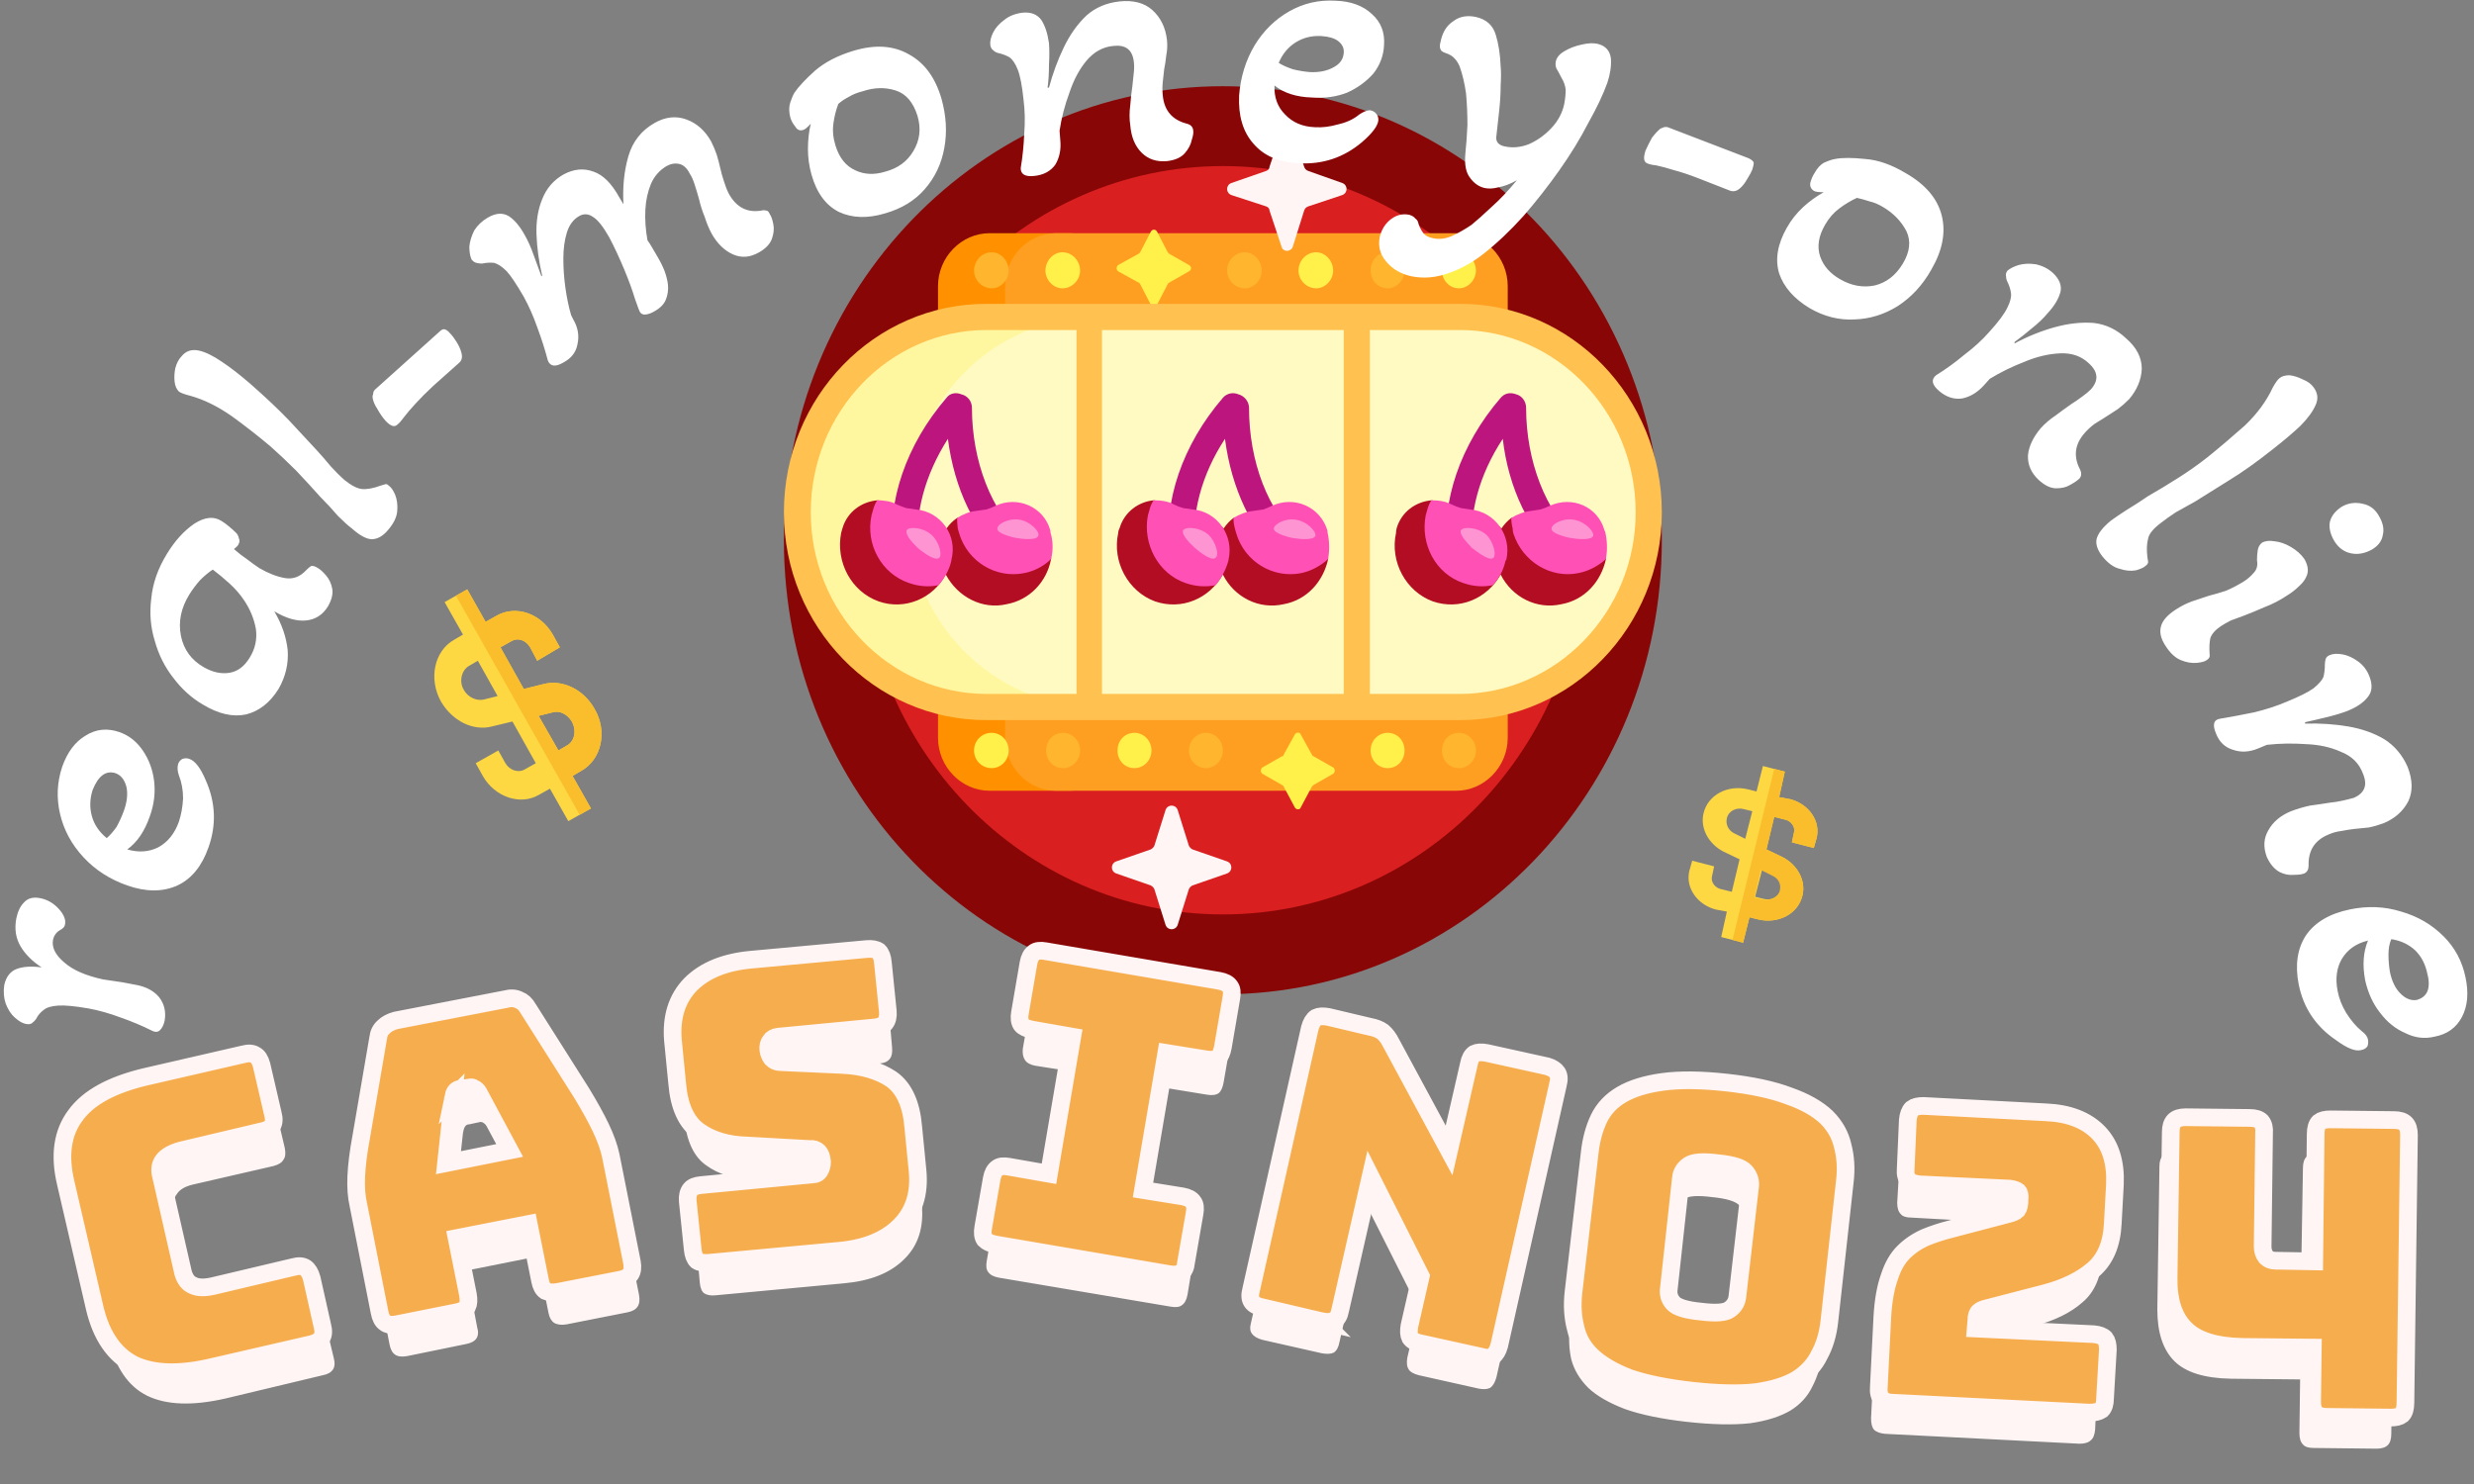
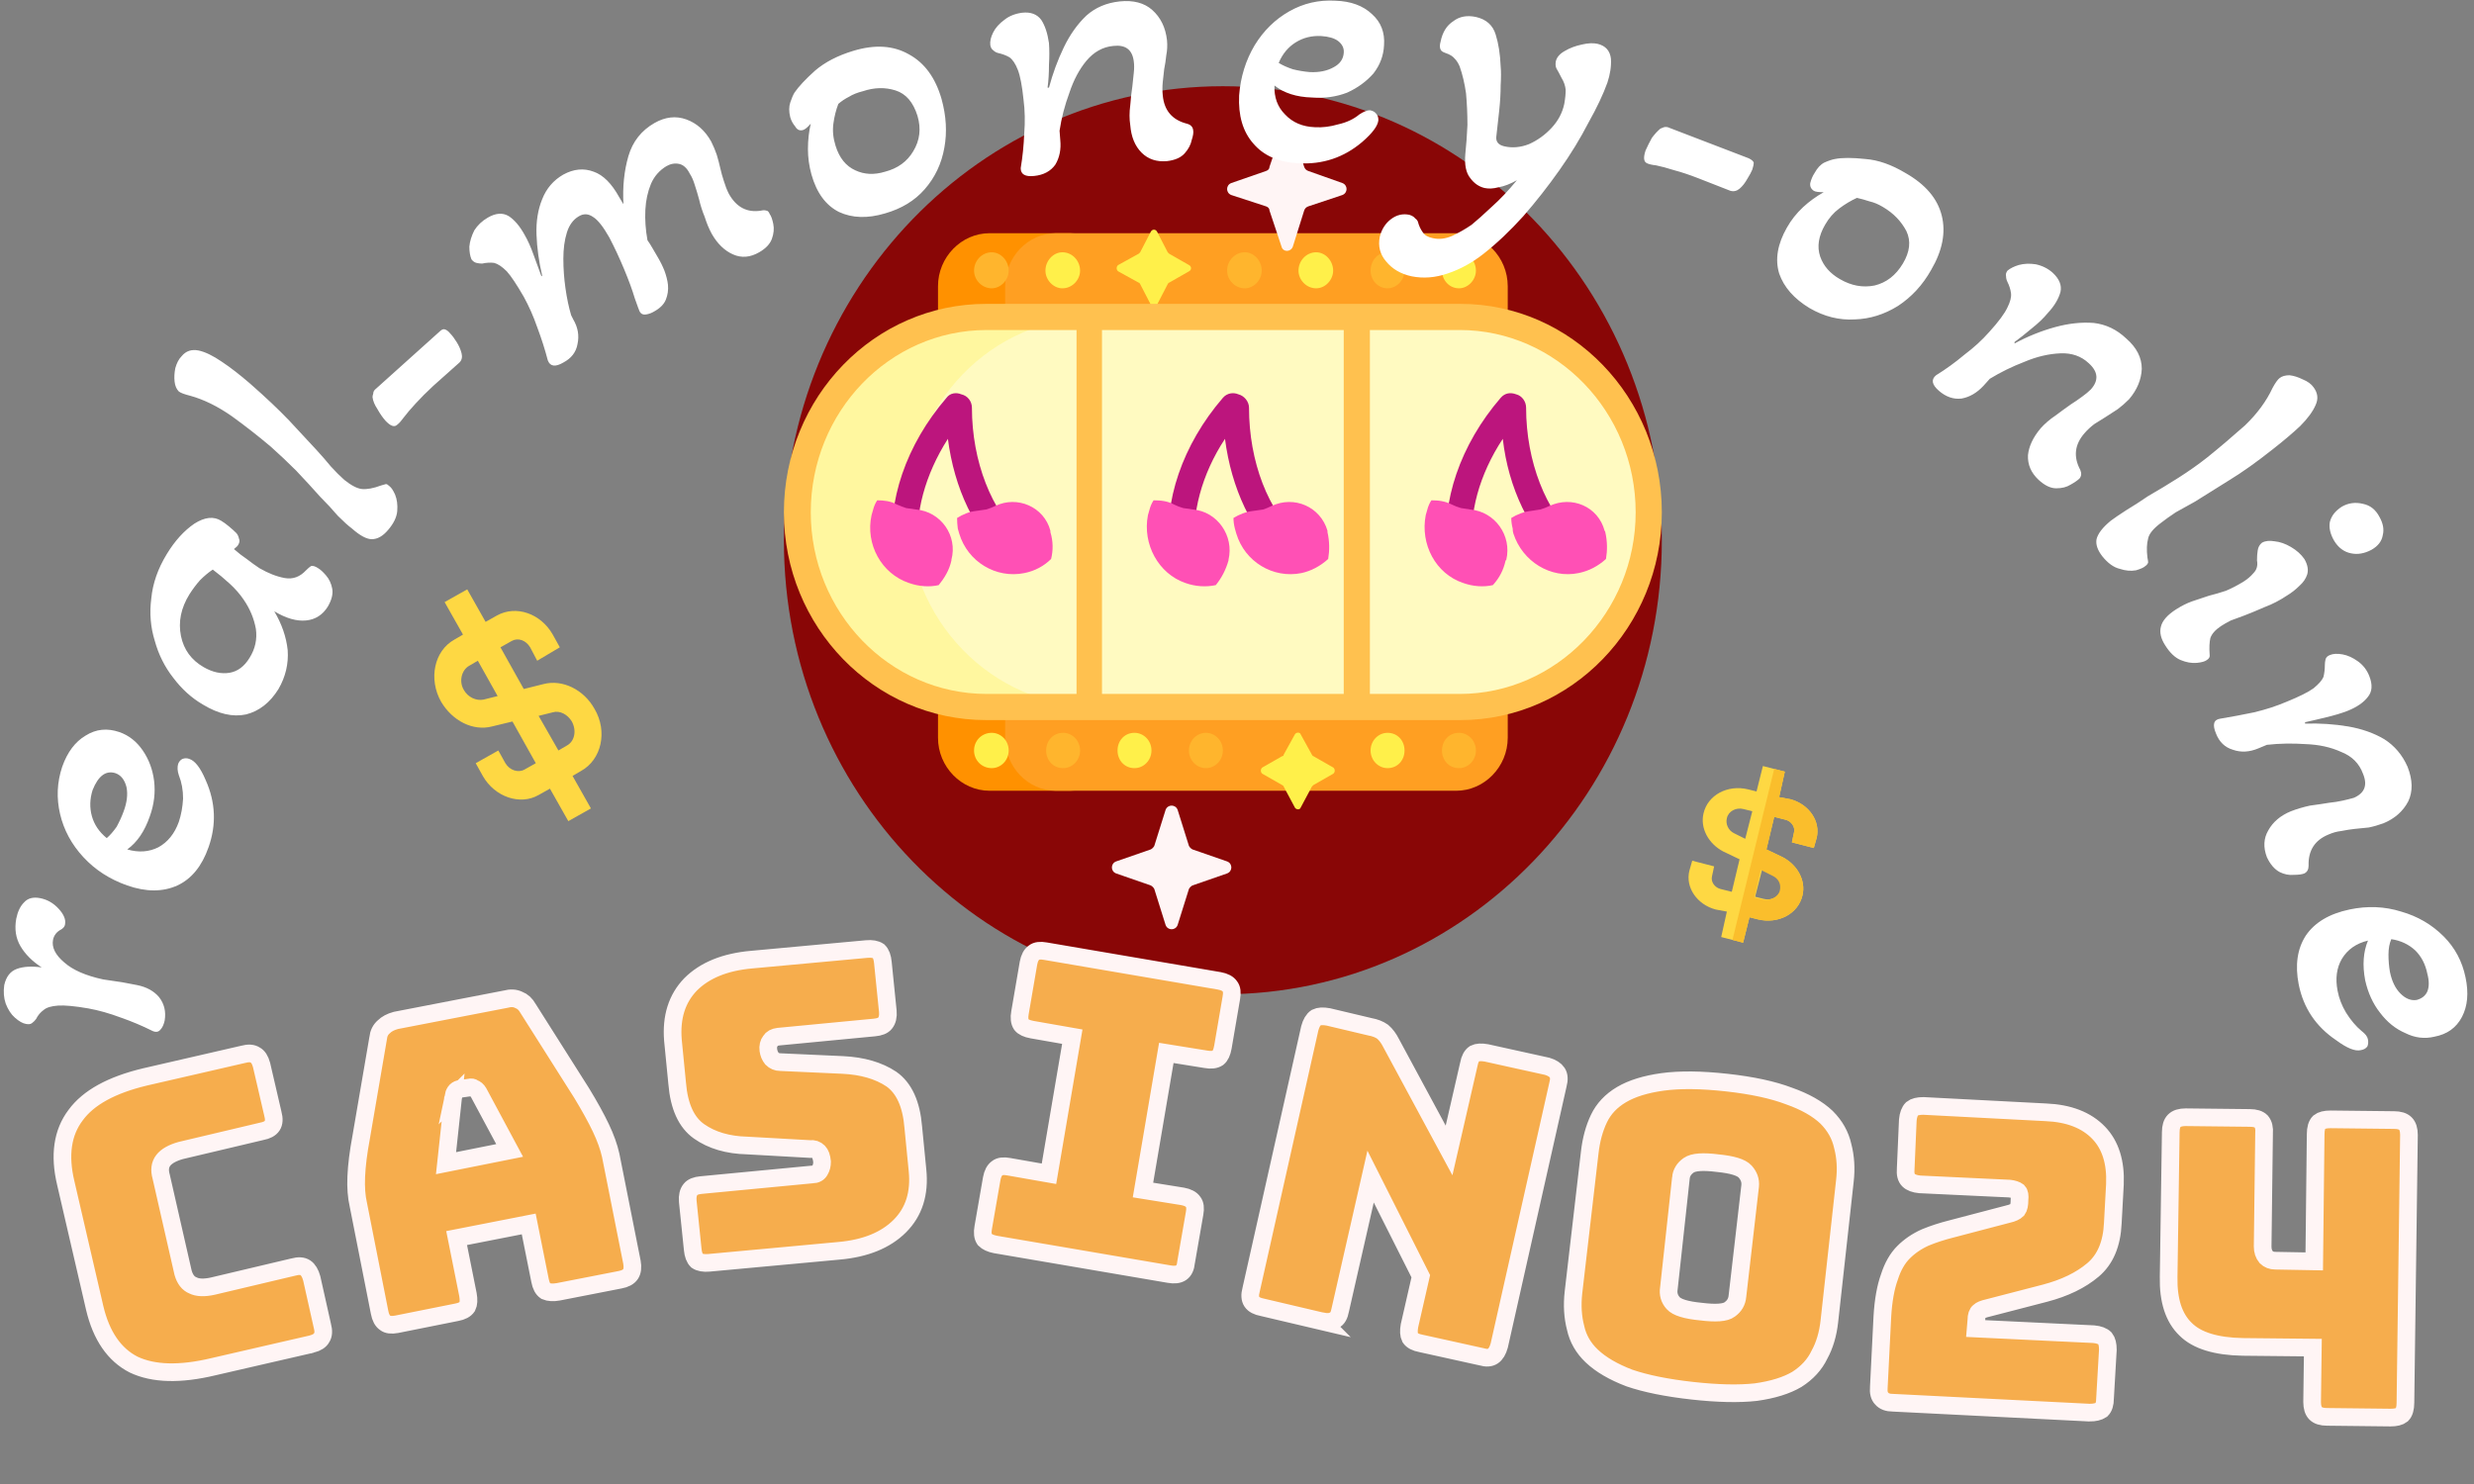
<svg xmlns="http://www.w3.org/2000/svg" version="1.2" viewBox="0 0 350 210" width="350" height="210">
  <rect x="0" y="0" width="350" height="210" fill="#808080" stroke="none" />
  <title>svgexport-5 - 2023-12-13T132857</title>
  <style>
		.s0 { fill: #890606 } 
		.s1 { fill: #d91f1f } 
		.s2 { fill: #ff9100 } 
		.s3 { fill: #ff9f22 } 
		.s4 { fill: #ffb52d } 
		.s5 { fill: #fff04a } 
		.s6 { fill: #fff79f } 
		.s7 { fill: #fffac1 } 
		.s8 { fill: #ffc14f } 
		.s9 { fill: #bc157d } 
		.s10 { fill: #b20d22 } 
		.s11 { fill: #ff50b5 } 
		.s12 { fill: #ff94d2 } 
		.s13 { fill: #fff5f5 } 
		.s14 { fill: #f6ad4d;stroke: #fff5f5;stroke-width: 2.5 } 
		.s15 { fill: #ffffff } 
		.s16 { fill: #fed843 } 
		.s17 { fill: #fabe2c } 
	</style>
  <g id="Layer">
    <path id="Layer" class="s0" d="m235.1 76.5c0 35.4-27.8 64.2-62.1 64.2-34.3 0-62.1-28.8-62.1-64.2 0-35.5 27.8-64.3 62.1-64.3 34.3 0 62.1 28.8 62.1 64.3z" />
-     <path id="Layer" class="s1" d="m224.2 76.5c0 29.2-22.9 52.9-51.2 52.9-28.3 0-51.2-23.7-51.2-52.9 0-29.3 22.9-53 51.2-53 28.3 0 51.2 23.7 51.2 53z" />
    <path id="Layer" class="s2" d="m151.3 111.9h-11.3c-4 0-7.3-3.4-7.3-7.5v-63.9c0-4.1 3.3-7.5 7.3-7.5h11.3c4 0 7.3 3.4 7.3 7.5v63.9c0 4.1-3.3 7.5-7.3 7.5z" />
    <path id="Layer" class="s3" d="m206 111.9h-56.6c-4 0-7.2-3.4-7.2-7.5v-63.9c0-4.1 3.2-7.5 7.2-7.5h56.6c4 0 7.3 3.4 7.3 7.5v63.9c0 4.1-3.3 7.5-7.3 7.5z" />
    <path id="Layer" fill-rule="evenodd" class="s4" d="m140.3 35.7c-1.4 0-2.5 1.2-2.5 2.6 0 1.3 1.1 2.5 2.5 2.5 1.3 0 2.4-1.2 2.4-2.5 0-1.4-1.1-2.6-2.4-2.6zm35.8 0c-1.4 0-2.5 1.2-2.5 2.6 0 1.3 1.1 2.5 2.5 2.5 1.3 0 2.4-1.2 2.4-2.5 0-1.4-1.1-2.6-2.4-2.6zm20.2 0c-1.4 0-2.4 1.2-2.4 2.6 0 1.3 1 2.5 2.4 2.5 1.3 0 2.4-1.2 2.4-2.5 0-1.4-1.1-2.6-2.4-2.6zm10.1 73c1.3 0 2.4-1.1 2.4-2.5 0-1.4-1.1-2.5-2.4-2.5-1.4 0-2.4 1.1-2.4 2.5 0 1.4 1 2.5 2.4 2.5zm-35.8 0c1.3 0 2.4-1.1 2.4-2.5 0-1.4-1.1-2.5-2.4-2.5-1.3 0-2.4 1.1-2.4 2.5 0 1.4 1.1 2.5 2.4 2.5zm-20.2 0c1.3 0 2.4-1.1 2.4-2.5 0-1.4-1.1-2.5-2.4-2.5-1.4 0-2.4 1.1-2.4 2.5 0 1.4 1 2.5 2.4 2.5z" />
    <path id="Layer" fill-rule="evenodd" class="s5" d="m163.7 32.8l1.5 2.9q0.1 0.1 0.2 0.2l2.8 1.6c0.4 0.2 0.4 0.7 0 0.9l-2.8 1.6q-0.1 0-0.2 0.2l-1.5 2.9c-0.2 0.3-0.7 0.3-0.9 0l-1.5-2.9q-0.1-0.2-0.2-0.2l-2.9-1.6c-0.3-0.2-0.3-0.7 0-0.9l2.9-1.6q0.1-0.1 0.2-0.2l1.5-2.9c0.2-0.4 0.7-0.4 0.9 0zm20.3 71.1l1.6 2.9q0.1 0.2 0.2 0.2l2.8 1.6c0.3 0.2 0.3 0.7 0 0.9l-2.8 1.6q-0.1 0.1-0.2 0.2l-1.6 3c-0.1 0.3-0.6 0.3-0.8 0l-1.6-3q0-0.1-0.2-0.2l-2.8-1.6c-0.3-0.2-0.3-0.7 0-0.9l2.8-1.6q0.2 0 0.2-0.2l1.6-2.9c0.2-0.3 0.7-0.3 0.8 0zm-31.2-65.6c0 1.3-1.1 2.5-2.5 2.5-1.3 0-2.4-1.2-2.4-2.5 0-1.4 1.1-2.6 2.4-2.6 1.4 0 2.5 1.2 2.5 2.6zm35.8 0c0 1.3-1.1 2.5-2.4 2.5-1.4 0-2.5-1.2-2.5-2.5 0-1.4 1.1-2.6 2.5-2.6 1.3 0 2.4 1.2 2.4 2.6zm20.2 0c0 1.3-1.1 2.5-2.4 2.5-1.4 0-2.4-1.2-2.4-2.5 0-1.4 1-2.6 2.4-2.6 1.3 0 2.4 1.2 2.4 2.6zm-14.9 67.9c0-1.4 1.1-2.5 2.4-2.5 1.4 0 2.4 1.1 2.4 2.5 0 1.4-1 2.5-2.4 2.5-1.3 0-2.4-1.1-2.4-2.5zm-35.8 0c0-1.4 1-2.5 2.4-2.5 1.3 0 2.4 1.1 2.4 2.5 0 1.4-1.1 2.5-2.4 2.5-1.4 0-2.4-1.1-2.4-2.5zm-20.3 0c0-1.4 1.1-2.5 2.5-2.5 1.3 0 2.4 1.1 2.4 2.5 0 1.4-1.1 2.5-2.4 2.5-1.4 0-2.5-1.1-2.5-2.5z" />
    <path id="Layer" class="s6" d="m151 100h-11.9c-14.8 0-26.7-12.3-26.7-27.5 0-15.3 11.9-27.6 26.7-27.6h11.9c14.8 0 26.7 12.3 26.7 27.6 0 15.2-11.9 27.5-26.7 27.5z" />
    <path id="Layer" class="s7" d="m207 100h-51.9c-14.8 0-26.7-12.3-26.7-27.5 0-15.3 11.9-27.6 26.7-27.6h51.9c14.7 0 26.7 12.3 26.7 27.6 0 15.2-12 27.5-26.7 27.5z" />
    <path id="Layer" fill-rule="evenodd" class="s8" d="m235.1 72.5c0 16.2-12.8 29.4-28.5 29.4h-67.1c-15.8 0-28.6-13.2-28.6-29.4 0-16.3 12.8-29.5 28.6-29.5h67.1c15.7 0 28.5 13.2 28.5 29.5zm-79.2-25.8v51.5h34.2v-51.5zm-16.3 51.5h12.7v-51.5h-12.7c-13.8 0-24.9 11.6-24.9 25.8 0 14.1 11.1 25.7 24.9 25.7zm91.8-25.7c0-14.2-11.2-25.8-24.9-25.8h-12.7v51.5h12.7c13.7 0 24.9-11.6 24.9-25.7z" />
    <path id="Layer" fill-rule="evenodd" class="s9" d="m144.9 79c-0.3 0.4-0.9 0.6-1.4 0.6-0.4 0-0.8-0.1-1.1-0.4-4.5-3.9-7.4-10.1-8.3-17.1-3.2 5-4.8 10.7-4.1 15.5 0.1 1.1-0.6 2-1.6 2.2q-0.1 0-0.2 0c-0.9 0-1.7-0.7-1.8-1.6-1-7.1 1.8-15.3 7.5-21.9 0.5-0.7 1.4-0.8 2.1-0.5 0.9 0.2 1.5 1 1.5 1.9 0 7.6 2.8 14.7 7.2 18.6 0.8 0.7 0.9 1.9 0.2 2.7zm39.2 0c-0.4 0.4-0.9 0.6-1.4 0.6-0.4 0-0.9-0.1-1.2-0.4-4.4-3.9-7.3-10.1-8.2-17.1-3.3 5-4.8 10.7-4.2 15.5 0.2 1.1-0.5 2-1.5 2.2q-0.1 0-0.3 0c-0.9 0-1.6-0.7-1.8-1.6-1-7.1 1.8-15.3 7.5-21.9 0.6-0.7 1.5-0.8 2.2-0.5 0.8 0.2 1.5 1 1.5 1.9 0 7.6 2.7 14.7 7.2 18.6 0.7 0.7 0.8 1.9 0.2 2.7zm39.3 0c-0.4 0.4-0.9 0.6-1.4 0.6-0.5 0-0.9-0.1-1.2-0.4-4.4-3.9-7.4-10.1-8.2-17.1-3.3 5-4.9 10.7-4.2 15.5 0.2 1.1-0.5 2-1.5 2.2q-0.2 0-0.3 0c-0.9 0-1.7-0.7-1.8-1.6-1-7.1 1.8-15.3 7.5-21.9 0.6-0.7 1.4-0.8 2.2-0.5 0.8 0.2 1.4 1 1.4 1.9 0 7.6 2.8 14.7 7.2 18.6 0.8 0.7 0.9 1.9 0.3 2.7z" />
-     <path id="Layer" fill-rule="evenodd" class="s10" d="m148.7 79.1c-0.6 3.2-3 5.8-6.3 6.4-3.4 0.8-6.9-1-8.6-4.2-1.8 3.4-5.8 5.1-9.5 3.8-3.9-1.4-6.1-5.6-5.3-9.7q0.1-0.3 0.2-0.7c0.7-2.3 2.7-3.7 4.9-3.9 0.9 0 1.9 0.9 2.8 1.4 0.4 0.2 6.1 1.1 7 2.6q0.6-0.9 1.5-1.5c0.8-0.5 6 3.7 7 3.6 0.4-0.1 6.6 1 6.3 2.2zm39.2 0c-0.7 3.2-3 5.8-6.3 6.4-3.5 0.8-7-1-8.6-4.2-1.9 3.4-5.8 5.1-9.6 3.8-3.8-1.4-6.1-5.6-5.2-9.7q0-0.3 0.2-0.7c0.7-2.3 2.7-3.7 4.8-3.9 1 0 1.7 1.4 2.6 1.8 0.4 0.2 6.4 0.7 7.3 2.2q0.6-0.9 1.4-1.5c0.8-0.5 13.6 4.6 13.4 5.8zm39.3 0c-0.7 3.2-3 5.8-6.3 6.4-3.5 0.8-7-1-8.6-4.2-1.9 3.4-5.8 5.1-9.6 3.8-3.8-1.4-6.1-5.6-5.2-9.7q0-0.3 0.1-0.7c0.7-2.3 2.7-3.7 4.9-3.9 1 0 2.3 1.7 3.2 2.2 0.5 0.2 5.7 0.3 6.7 1.8q0.6-0.9 1.4-1.5c0.8-0.5 13.6 4.6 13.4 5.8z" />
    <path id="Layer" fill-rule="evenodd" class="s11" d="m148.6 75.3c0.4 1.3 0.4 2.6 0.1 3.8-1 1-2.3 1.7-3.8 2-4 0.8-8-1.6-9.2-5.6q-0.1-0.3-0.2-0.7-0.1-0.8-0.1-1.5c0.8-0.5 1.7-0.9 2.7-1q0.7-0.1 1.4-0.2 0.7-0.2 1.3-0.5c3.1-1.5 6.9 0.1 7.8 3.5q0 0.1 0 0.2zm-14 3.9q0 0.1 0 0.1c-0.3 1.4-1 2.5-1.8 3.5-1.3 0.3-2.8 0.2-4.2-0.3-3.9-1.3-6.2-5.5-5.3-9.6q0.1-0.4 0.2-0.7 0.2-0.8 0.6-1.4c0.9 0 1.9 0.1 2.8 0.6q0.7 0.3 1.3 0.5 0.7 0.1 1.4 0.2c3.5 0.3 5.9 3.7 5 7.1zm53.2-3.9c0.3 1.3 0.3 2.6 0.1 3.8-1.1 1-2.4 1.7-3.8 2-4 0.8-8-1.6-9.2-5.6q-0.1-0.3-0.2-0.7-0.2-0.8-0.2-1.5c0.8-0.5 1.8-0.9 2.8-1q0.7-0.1 1.4-0.2 0.6-0.2 1.2-0.5c3.2-1.5 6.9 0.1 7.9 3.5q0 0.1 0 0.2zm-14 3.9q0 0.1 0 0.1c-0.4 1.4-1 2.5-1.8 3.5-1.4 0.3-2.9 0.2-4.3-0.3-3.8-1.3-6.1-5.5-5.3-9.6q0.1-0.4 0.2-0.7 0.2-0.8 0.6-1.4c1 0 2 0.1 2.9 0.6q0.6 0.3 1.3 0.5 0.7 0.1 1.4 0.2c3.4 0.3 5.8 3.7 5 7.1zm53.4-0.1c-1.1 1-2.4 1.7-3.9 2-3.9 0.8-7.9-1.6-9.2-5.6q-0.1-0.3-0.1-0.7-0.2-0.8-0.2-1.5c0.8-0.5 1.8-0.9 2.8-1q0.7-0.1 1.3-0.2 0.7-0.2 1.3-0.5c3.2-1.5 6.9 0.1 7.8 3.5q0.1 0.1 0.1 0.2c0.3 1.3 0.3 2.6 0.1 3.8zm-14.1 0.1q0 0.1-0.1 0.1c-0.3 1.4-0.9 2.5-1.8 3.5-1.3 0.3-2.8 0.2-4.2-0.3-3.9-1.3-6.1-5.5-5.3-9.6q0.1-0.4 0.2-0.7 0.2-0.8 0.6-1.4c1 0 1.9 0.1 2.9 0.6q0.6 0.3 1.3 0.5 0.7 0.1 1.3 0.2c3.5 0.3 5.9 3.7 5.1 7.1z" />
-     <path id="Layer" fill-rule="evenodd" class="s12" d="m143.6 76.1c1.1 0.2 3.1 0.4 3.3-0.3 0.2-0.6-1.1-1.9-2.4-2.2-1.6-0.4-3.4 0.5-3.4 1.2-0.1 0.7 2.1 1.2 2.5 1.3zm-13.8 1.4c0.8 0.7 2.6 2 3.1 1.4 0.4-0.4 0-2.2-1.1-3.2-1.2-1.1-3.2-1.2-3.5-0.7-0.4 0.7 1.2 2.2 1.5 2.5zm52.9-1.4c1.1 0.2 3.2 0.4 3.4-0.3 0.1-0.6-1.1-1.9-2.5-2.2-1.6-0.4-3.3 0.5-3.4 1.2 0 0.7 2.1 1.2 2.5 1.3zm-13.7 1.4c0.8 0.7 2.5 2 3 1.4 0.5-0.4 0-2.2-1-3.2-1.2-1.1-3.2-1.2-3.6-0.7-0.4 0.7 1.3 2.2 1.6 2.5zm53-1.4c1.1 0.2 3.2 0.4 3.4-0.3 0.1-0.6-1.1-1.9-2.5-2.2-1.6-0.4-3.4 0.5-3.4 1.2-0.1 0.7 2.1 1.2 2.5 1.3zm-13.8 1.4c0.9 0.7 2.6 2 3.1 1.4 0.4-0.4 0-2.2-1-3.2-1.2-1.1-3.2-1.2-3.6-0.7-0.4 0.7 1.3 2.2 1.5 2.5z" />
    <path id="Layer" fill-rule="evenodd" class="s13" d="m181.3 34.9l-1.7-5.1c0-0.3-0.2-0.5-0.5-0.6l-4.9-1.6c-0.8-0.3-0.8-1.4 0-1.7l4.9-1.7c0.3-0.1 0.5-0.3 0.5-0.6l1.7-5c0.2-0.8 1.3-0.8 1.6 0l1.6 5c0.1 0.3 0.3 0.5 0.6 0.6l4.8 1.7c0.8 0.3 0.8 1.4 0 1.7l-4.8 1.6c-0.3 0.1-0.5 0.3-0.6 0.6l-1.6 5.1c-0.3 0.8-1.4 0.8-1.6 0zm-16.4 96l-1.6-5.1c-0.1-0.2-0.3-0.4-0.5-0.5l-4.9-1.7c-0.8-0.3-0.8-1.4 0-1.7l4.9-1.7c0.2-0.1 0.4-0.3 0.5-0.5l1.6-5.1c0.3-0.8 1.4-0.8 1.7 0l1.6 5.1c0.1 0.2 0.3 0.4 0.5 0.5l4.9 1.7c0.8 0.3 0.8 1.4 0 1.7l-4.9 1.7c-0.2 0.1-0.4 0.3-0.5 0.5l-1.6 5.1c-0.3 0.8-1.4 0.8-1.7 0z" />
  </g>
-   <path id="Layer" fill-rule="evenodd" class="s13" d="m45.7 194.6l-13.8 3.3q-7 1.6-11.1-0.4-4-2-5.4-7.9l-4.1-17.5q-1.4-5.8 1.4-9.5 2.7-3.6 9.7-5.3l13.8-3.2q1-0.2 1.6 0.1 0.6 0.4 0.9 1.5l1.6 6.8q0.2 1.1-0.2 1.6-0.3 0.6-1.4 0.9l-11.3 2.6q-1.8 0.4-2.4 1.4-0.7 0.9-0.4 2.3l3.2 13.4q0.3 1.4 1.3 1.8 1 0.5 2.7 0l11.3-2.6q1.1-0.3 1.7 0.1 0.6 0.4 0.8 1.4l1.6 6.7q0.3 1.1-0.1 1.7-0.4 0.6-1.4 0.8zm20.3-14.8l1.5 8q0.3 1-0.1 1.6-0.4 0.6-1.5 0.8l-8.3 1.7q-1.1 0.2-1.7-0.2-0.6-0.4-0.8-1.5l-2.9-14.9q-0.4-1.7-0.3-4.1 0.1-2.3 0.7-5.5l2.3-13.8q0.2-1 0.8-1.6 0.6-0.6 1.8-0.8l15.2-3.1q1.1-0.2 1.9 0.1 0.8 0.3 1.3 1.2l7.5 11.9q1.7 2.7 2.7 4.8 1 2.2 1.3 3.9l3 14.9q0.2 1.1-0.2 1.7-0.4 0.6-1.4 0.8l-8.6 1.7q-1.1 0.2-1.8-0.2-0.6-0.4-0.8-1.4l-1.6-8zm-0.5-19.5l-1 9.1 8.9-1.8-4.3-8.1q-0.4-0.4-0.7-0.6-0.3-0.2-0.6-0.1l-1.4 0.3q-0.4 0-0.6 0.3-0.2 0.3-0.3 0.9zm53.9 21.3l-18.2 1.7q-1 0.1-1.6-0.3-0.5-0.4-0.6-1.5l-0.6-6.8q-0.1-1.1 0.3-1.6 0.4-0.5 1.5-0.6l15.5-1.5q0.8-0.1 1.1-0.6 0.3-0.5 0.3-1.2-0.1-1-0.6-1.4-0.4-0.4-1.1-0.4l-8.8-0.4q-4.1-0.2-6.7-2.1-2.6-1.8-3.1-6.6l-0.6-6.1q-0.4-4.9 2.5-7.8 2.9-2.9 8.5-3.4l16.1-1.5q1.1-0.1 1.7 0.3 0.5 0.5 0.6 1.5l0.6 6.9q0.1 1.1-0.3 1.6-0.4 0.6-1.5 0.7l-13.4 1.2q-0.8 0.1-1.2 0.6-0.3 0.5-0.2 1.3 0 0.7 0.5 1.2 0.4 0.5 1.2 0.5l8.7 0.3q4.1 0.2 6.7 2.1 2.7 1.8 3.1 6.6l0.6 6.1q0.5 4.9-2.5 7.8-2.9 2.9-8.5 3.4zm46.2 3.3l-24.3-4.1q-1.1-0.2-1.5-0.8-0.4-0.5-0.2-1.6l1.2-6.8q0.2-1.1 0.7-1.5 0.6-0.4 1.7-0.2l5.6 1 3.3-19.2-5.7-0.9q-1-0.2-1.4-0.8-0.4-0.6-0.3-1.6l1.2-6.9q0.2-1.1 0.8-1.5 0.5-0.4 1.6-0.2l24.3 4.1q1.1 0.2 1.5 0.8 0.4 0.5 0.2 1.6l-1.2 6.9q-0.2 1.1-0.7 1.5-0.6 0.4-1.7 0.2l-5.5-0.9-3.3 19.1 5.5 1q1.1 0.1 1.5 0.7 0.4 0.6 0.2 1.7l-1.1 6.7q-0.2 1.1-0.8 1.5-0.5 0.4-1.6 0.2zm21.4 6.6l-8.4-1.9q-1.1-0.3-1.5-0.9-0.4-0.5-0.1-1.6l8.3-36.6q0.2-1 0.8-1.4 0.6-0.4 1.7-0.1l5.8 1.3q1.1 0.2 1.8 0.8 0.7 0.5 1.2 1.5l8.1 15 2.7-12q0.3-1.1 0.9-1.5 0.5-0.4 1.6-0.1l8.5 1.9q1 0.2 1.4 0.8 0.4 0.6 0.1 1.7l-8.2 36.5q-0.3 1.1-0.9 1.5-0.6 0.3-1.6 0.1l-8.5-1.9q-1.1-0.3-1.4-0.8-0.4-0.6-0.2-1.7l1.6-6.9-7-13.9-4.2 18.6q-0.2 1.1-0.8 1.5-0.6 0.3-1.7 0.1zm73-19.6l-2.2 19.6q-0.3 2.6-1.4 4.7-1 2.1-3.1 3.4-2.2 1.3-5.7 1.8-3.6 0.4-9-0.2-5.3-0.6-8.7-1.8-3.4-1.3-5.2-3-1.8-1.8-2.4-4-0.5-2.2-0.2-4.9l2.2-19.6q0.3-2.6 1.3-4.7 1-2 3.2-3.4 2.1-1.3 5.7-1.8 3.6-0.4 9 0.2 5.3 0.6 8.7 1.8 3.4 1.2 5.2 3 1.8 1.8 2.3 4 0.6 2.3 0.3 4.9zm-22.9-0.4l-1.7 15.4q-0.2 1.2 0.6 2 0.8 0.9 3.9 1.3 3.1 0.3 4-0.4 1-0.7 1.1-1.8l1.7-15.5q0.2-1.1-0.6-1.9-0.8-0.9-3.9-1.2-3.1-0.4-4 0.3-1 0.7-1.1 1.8zm57.1 32.8l-27.5-1.4q-1.1-0.1-1.6-0.6-0.4-0.5-0.4-1.6l0.5-9.9q0.2-3.4 1-5.5 0.7-2.1 2-3.5 1.3-1.3 3-2 1.7-0.7 3.7-1.2l7.9-2q0.9-0.2 1.2-0.7 0.4-0.4 0.4-1.3 0.1-0.9-0.2-1.3-0.4-0.3-1.2-0.3l-12.6-0.7q-1.1 0-1.5-0.5-0.5-0.5-0.5-1.6l0.4-6.8q0-1.1 0.6-1.6 0.5-0.4 1.6-0.4l17 0.9q4.9 0.2 7.4 2.8 2.5 2.6 2.3 7.3l-0.3 5.4q-0.2 4.3-2.8 6.5-2.5 2.2-6.7 3.3l-8 2.1q-0.9 0.2-1.2 0.4-0.3 0.3-0.4 1.2v1.2l16.4 0.8q1.1 0.1 1.6 0.6 0.5 0.5 0.4 1.6l-0.3 6.8q-0.1 1.1-0.6 1.5-0.5 0.5-1.6 0.5zm31.1-1.5l0.1-7.6-9.8-0.1q-5.6-0.1-8-2.5-2.4-2.4-2.4-7.3l0.3-20.3q0-1 0.5-1.5 0.5-0.5 1.6-0.5l9 0.1q1 0 1.5 0.5 0.5 0.5 0.5 1.6l-0.2 15.9q0 0.9 0.5 1.4 0.5 0.5 1.3 0.5l5.3 0.1 0.3-17.8q0-1.1 0.5-1.6 0.5-0.5 1.6-0.4l8.9 0.1q1.1 0 1.6 0.5 0.4 0.5 0.4 1.6l-0.5 37.4q0 1.1-0.5 1.6-0.5 0.5-1.6 0.5l-8.9-0.1q-1.1 0-1.5-0.5-0.5-0.5-0.5-1.6z" />
  <path id="Layer" fill-rule="evenodd" class="s14" d="m44.1 190.2l-13.9 3.2q-7.1 1.7-11.3-0.3-4.1-2.1-5.5-8l-4.1-17.7q-1.4-5.9 1.4-9.6 2.7-3.7 9.8-5.4l13.9-3.2q1.1-0.3 1.7 0.1 0.6 0.3 0.9 1.4l1.6 6.9q0.3 1.1-0.1 1.7-0.4 0.6-1.5 0.8l-11.4 2.7q-1.8 0.5-2.5 1.4-0.7 0.9-0.3 2.3l3.1 13.6q0.4 1.4 1.4 1.8 1 0.5 2.8 0.1l11.4-2.7q1.1-0.3 1.7 0.1 0.6 0.4 0.9 1.5l1.5 6.7q0.3 1.1-0.1 1.7-0.3 0.6-1.4 0.9zm20.5-15l1.6 8q0.2 1.1-0.1 1.7-0.4 0.6-1.5 0.8l-8.5 1.7q-1.1 0.2-1.6-0.2-0.6-0.4-0.8-1.5l-3-15.2q-0.4-1.7-0.3-4 0.1-2.4 0.7-5.6l2.4-14q0.1-1 0.8-1.6 0.6-0.6 1.7-0.9l15.5-3q1.1-0.3 1.9 0.1 0.8 0.3 1.3 1.2l7.6 12q1.7 2.8 2.7 4.9 1 2.1 1.4 3.9l3 15.1q0.2 1.1-0.2 1.7-0.4 0.6-1.5 0.8l-8.7 1.7q-1.1 0.2-1.8-0.1-0.6-0.4-0.8-1.5l-1.6-8zm-0.5-19.9l-1 9.3 9-1.8-4.4-8.2q-0.3-0.5-0.7-0.6-0.2-0.2-0.6-0.1l-1.4 0.2q-0.4 0.1-0.6 0.4-0.2 0.3-0.3 0.8zm54.6 21.7l-18.4 1.7q-1.1 0.1-1.7-0.3-0.5-0.5-0.6-1.6l-0.7-6.8q-0.1-1.1 0.4-1.7 0.4-0.5 1.5-0.6l15.7-1.5q0.8 0 1.1-0.6 0.3-0.5 0.3-1.2-0.1-1-0.5-1.4-0.5-0.5-1.2-0.4l-8.9-0.5q-4.1-0.1-6.8-2-2.7-1.9-3.1-6.8l-0.6-6.1q-0.4-4.9 2.5-7.9 3-3 8.6-3.5l16.3-1.5q1.1-0.1 1.7 0.3 0.5 0.5 0.6 1.6l0.7 6.9q0.1 1.1-0.4 1.7-0.4 0.5-1.5 0.6l-13.6 1.3q-0.8 0.1-1.1 0.6-0.4 0.5-0.3 1.3 0.1 0.7 0.5 1.2 0.5 0.5 1.2 0.5l8.8 0.4q4.2 0.2 6.9 2 2.7 1.9 3.1 6.8l0.6 6.1q0.5 4.9-2.5 7.9-3 3-8.6 3.5zm46.7 3.3l-24.6-4.2q-1-0.2-1.5-0.7-0.4-0.6-0.2-1.7l1.2-6.9q0.2-1.1 0.8-1.5 0.5-0.4 1.6-0.2l5.7 1 3.3-19.4-5.7-1q-1.1-0.2-1.5-0.7-0.4-0.6-0.2-1.7l1.2-7q0.2-1.1 0.8-1.5 0.5-0.4 1.6-0.2l24.6 4.2q1.1 0.2 1.5 0.8 0.4 0.5 0.2 1.6l-1.2 7q-0.2 1.1-0.7 1.5-0.6 0.4-1.7 0.2l-5.6-0.9-3.3 19.4 5.6 0.9q1.1 0.2 1.5 0.8 0.4 0.5 0.2 1.6l-1.2 6.9q-0.1 1.1-0.7 1.5-0.6 0.4-1.7 0.2zm21.7 6.7l-8.5-2q-1.1-0.2-1.5-0.8-0.4-0.6-0.1-1.7l8.3-37q0.3-1.1 0.9-1.5 0.6-0.3 1.7-0.1l5.9 1.4q1.1 0.2 1.8 0.7 0.7 0.6 1.2 1.6l8.2 15.2 2.8-12.2q0.2-1.1 0.8-1.5 0.6-0.3 1.7-0.1l8.6 1.9q1 0.3 1.4 0.9 0.4 0.6 0.1 1.7l-8.3 36.9q-0.3 1.1-0.9 1.5-0.6 0.4-1.6 0.1l-8.6-1.9q-1.1-0.2-1.5-0.8-0.3-0.6-0.1-1.7l1.6-7-7.1-14.1-4.3 18.9q-0.2 1.1-0.8 1.4-0.6 0.4-1.7 0.2zm73.9-19.9l-2.2 19.9q-0.3 2.7-1.4 4.7-1 2.1-3.2 3.5-2.2 1.3-5.8 1.8-3.6 0.4-9-0.2-5.4-0.6-8.9-1.8-3.4-1.3-5.3-3.1-1.8-1.7-2.3-4-0.6-2.3-0.3-5l2.3-19.8q0.3-2.7 1.3-4.8 1-2.1 3.2-3.4 2.2-1.3 5.8-1.8 3.7-0.5 9.1 0.1 5.4 0.6 8.8 1.9 3.4 1.2 5.3 3 1.8 1.8 2.3 4.1 0.6 2.3 0.3 4.9zm-23.2-0.4l-1.7 15.6q-0.2 1.2 0.6 2.1 0.8 0.9 3.9 1.2 3.2 0.4 4.1-0.3 1-0.7 1.1-1.9l1.8-15.6q0.1-1.1-0.7-2-0.8-0.9-3.9-1.2-3.1-0.4-4.1 0.3-1 0.7-1.1 1.8zm57.8 33.2l-27.8-1.4q-1.1 0-1.6-0.6-0.5-0.5-0.4-1.6l0.5-10q0.2-3.4 1-5.6 0.7-2.2 2-3.5 1.3-1.3 3.1-2.1 1.7-0.7 3.7-1.2l8-2.1q0.9-0.2 1.3-0.6 0.3-0.4 0.3-1.4 0.1-0.9-0.2-1.2-0.4-0.3-1.2-0.4l-12.7-0.6q-1.1-0.1-1.6-0.6-0.5-0.5-0.4-1.6l0.3-6.9q0.1-1.1 0.6-1.6 0.5-0.4 1.6-0.4l17.3 0.9q4.9 0.2 7.5 2.9 2.5 2.6 2.3 7.3l-0.3 5.5q-0.2 4.4-2.8 6.6-2.6 2.2-6.8 3.3l-8.1 2.1q-0.9 0.2-1.2 0.5-0.4 0.3-0.4 1.2l-0.1 1.2 16.7 0.8q1.1 0.1 1.6 0.6 0.4 0.5 0.4 1.6l-0.4 6.9q0 1.1-0.5 1.6-0.6 0.4-1.7 0.4zm31.5-1.5l0.1-7.7-9.9-0.1q-5.7-0.1-8.1-2.5-2.5-2.4-2.4-7.4l0.3-20.5q0-1.1 0.5-1.6 0.5-0.5 1.6-0.5l9.1 0.1q1.1 0 1.6 0.5 0.5 0.6 0.4 1.7l-0.2 16q0 0.9 0.5 1.5 0.5 0.5 1.3 0.5l5.5 0.1 0.2-18q0-1.2 0.5-1.7 0.5-0.4 1.6-0.4l9 0.1q1.1 0 1.6 0.5 0.5 0.5 0.5 1.6l-0.5 37.9q0 1.2-0.5 1.7-0.5 0.4-1.6 0.4l-9-0.1q-1.1 0-1.6-0.5-0.5-0.5-0.5-1.6z" />
  <path id="Layer" fill-rule="evenodd" class="s15" d="m23.3 144.4q-0.2 0.9-0.6 1.3-0.4 0.5-1.1 0.2-2.2-1.1-4.5-1.9-2.4-0.9-4.6-1.3-2.9-0.5-4.3-0.4-1.4 0.1-2 0.6-0.7 0.5-1.1 1.3-0.2 0.3-0.6 0.6-0.3 0.2-0.8 0.1-0.7-0.1-1.6-0.9-0.8-0.7-1.3-2-0.4-1.2-0.2-2.6 0.4-1.8 1.8-2.3 1.4-0.5 3.5-0.2-2-1.3-3-3-1-1.7-0.6-3.9 0.3-1.5 1.1-2.3 0.8-0.9 2.3-0.6 1.5 0.3 2.6 1.5 1.1 1.2 0.9 2.2 0 0.1-0.1 0.3-0.1 0.2-0.4 0.4-1 0.5-1.2 1.5-0.3 1.6 1.6 3.2 1.8 1.6 5.5 2.4 1.3 0.2 2.7 0.4 1.5 0.3 2.1 0.4 2 0.4 3.1 1.7 1.1 1.4 0.8 3.3zm6.2-24.5q-1.4 4-4.4 5.4-3.1 1.4-7.1 0-3.7-1.3-6.2-4-2.5-2.7-3.3-6.1-0.8-3.4 0.3-6.7 1.1-3.1 3.3-4.4 2.2-1.4 4.8-0.5 2 0.7 3.3 2.6 1.3 1.9 1.6 4.3 0.3 2.5-0.6 5-1.1 3.2-3.2 4.7 2.4 0.7 4.4-0.3 2-1.1 2.9-3.6 0.5-1.5 0.6-3.3 0-1.8-0.6-3.3-0.3-0.9-0.1-1.6 0.2-0.5 0.6-0.7 0.5-0.2 1 0 1.2 0.4 2.3 3 2.1 4.7 0.4 9.5zm-12-5.1q0.7-1.9 0.4-3.4-0.4-1.6-1.6-2-1-0.3-1.8 0.3-0.8 0.6-1.4 2.1-0.6 1.9-0.1 3.7 0.5 1.8 2.1 3.1 0.7-0.6 1.4-1.6 0.6-1.1 1-2.2zm21.9-17.3q-1.8 2.9-4.6 3.6-2.8 0.6-6.1-1.4-2.4-1.4-4.2-3.8-1.8-2.3-2.6-5.2-0.9-2.9-0.5-6 0.3-3.2 2.2-6.3 1.7-2.8 3.9-4.3 2.2-1.4 3.8-0.4 0.5 0.3 1.1 0.8 0.6 0.5 1 0.9 0.3 0.3 0.4 0.8 0.2 0.4-0.1 0.9-0.1 0.2-0.6 0.6 0.9 0.8 1.8 1.4 0.9 0.7 1.8 1.3 1.9 1.1 3.6 1.4 1.7 0.3 3-1.1 0.4-0.4 0.7-0.6 0.4-0.1 1 0.3 0.5 0.3 1.1 1 0.7 0.8 0.9 1.9 0.2 1.1-0.6 2.5-1.1 1.8-3.1 2-2 0.2-4.5-1.3 1.6 2.7 1.9 5.5 0.2 2.9-1.3 5.5zm-4.1-4.4q1.2-1.9 0.9-4.1-0.4-2.2-1.7-4.1-0.8-1.2-2-2.3-1.2-1.1-2.4-2-0.9 0.6-1.8 1.5-0.8 0.9-1.5 2-1.8 2.9-1.2 5.9 0.6 2.9 3.2 4.4 1.9 1.1 3.7 0.8 1.7-0.3 2.8-2.1zm19.6-18.1q-1.1 1.3-2.3 1.3-1.1 0-2.8-1.5-0.8-0.6-2-1.8-1.1-1.3-2.5-2.7-1.6-1.8-3.4-3.7-1.8-1.8-3.6-3.4-2.6-2.2-5.5-4.3-3-2.1-5.9-2.9-1.2-0.3-1.6-0.6-0.5-0.5-0.6-1.4-0.1-0.9 0.1-1.9 0.3-1.1 0.9-1.7 0.9-1.1 2.4-0.8 1.4 0.3 3.3 1.6 1.8 1.2 4 3.1 3.3 2.9 5.5 5.2 2.2 2.4 3.9 4.2 1.1 1.2 2 2.3 1 1.1 1.9 1.9 1.5 1.2 2.5 1.3 1.1 0.1 2.7-0.5 0.4-0.1 0.7-0.2 0.2 0 0.5 0.3 0.4 0.3 0.8 1.2 0.4 1 0.3 2.3-0.1 1.3-1.3 2.7zm1.3-14.9q-0.6 0.6-1.7-0.6-0.6-0.7-1.1-1.6-0.6-0.9-0.7-1.7 0-0.2 0.1-0.5 0-0.4 0.4-0.7l8.9-8q0.5-0.5 0.8-0.4 0.4 0.1 0.8 0.6 0.4 0.4 0.9 1.2 0.5 0.8 0.7 1.6 0.2 0.8-0.3 1.3l-3.7 3.3q-1.4 1.3-2.5 2.5-1.1 1.2-1.7 2-0.5 0.7-0.9 1zm23.5-8.8q-1.7 1-2.2-0.3-0.6-2.3-1.5-4.7-0.8-2.3-1.9-4.3-1.5-2.6-2.4-3.6-1-1-1.8-1.2-0.8-0.1-1.7 0.1-0.4 0-0.8-0.1-0.4-0.1-0.7-0.5-0.3-0.7-0.3-1.8 0.1-1.1 0.7-2.3 0.7-1.1 1.9-1.8 1.7-1 3-0.2 1.2 0.8 2.2 2.6 0.7 1.2 1.3 2.9 0.6 1.6 1.1 3l0.1-0.1q-0.7-3-0.8-5.8-0.1-2.8 0.8-5 0.9-2.3 3-3.5 2.2-1.2 4.3-0.4 2 0.7 3.6 3.6l0.6 1q-0.2-3.7 0.7-6.8 0.9-3.1 3.7-4.7 2.3-1.3 4.5-0.5 2.2 0.8 3.5 3.1 0.5 1 0.8 1.9 0.3 1 0.5 1.9 0.2 0.9 0.5 1.8 0.3 1 0.7 1.8 1.6 2.9 4.6 2.4 0.4-0.1 0.7 0 0.3 0 0.5 0.5 0.3 0.4 0.5 1.4 0.2 1-0.2 2.1-0.4 1.1-1.8 1.9-1.9 1.1-3.7 0.3-1.8-0.8-3-2.9-0.6-1.1-1-2.4-0.5-1.2-0.8-2.5-0.3-1.1-0.6-2-0.3-1-0.7-1.6-0.6-1.2-1.5-1.4-0.9-0.2-1.8 0.3-1.5 0.9-2.2 2.5-0.7 1.7-0.8 3.7-0.1 2.1 0.3 4.3 0.3 0.4 0.7 1.1 0.4 0.7 0.7 1.2 0.6 1 1 2 0.4 1.1 0.5 2 0.1 1.1-0.3 2.1-0.4 1-1.7 1.7-0.5 0.3-1.1 0.4-0.6 0.1-0.9-0.4-0.1-0.2-0.7-1.9-0.5-1.7-1.5-4.1-1-2.4-2.1-4.5-1.3-2.3-2.3-2.9-1-0.7-2-0.1-1.2 0.7-1.7 2.3-0.5 1.6-0.5 3.7 0 2.1 0.3 4.2 0.3 2.1 0.8 3.8l0.3 0.6q1 1.7 0.6 3.5-0.3 1.7-2 2.6zm45.5-21.1q-3.7 1.1-6.5-0.2-2.8-1.4-3.9-5.3-0.5-1.8-0.5-3.6 0-1.9 0.4-3.6-0.7 0.8-1.1 0.9-0.7 0.2-1.1-0.5-0.5-0.6-0.7-1.3-0.3-1.2 0-2.1 0.3-0.9 0.6-1.4 0.9-1.3 2.9-3.1 2.1-1.8 5.4-2.8 4.6-1.4 7.9 0.5 3.3 1.8 4.6 6.3 1 3.6 0.4 6.9-0.6 3.4-2.8 5.9-2.1 2.4-5.6 3.4zm0-5.9q2.7-0.7 4-2.9 1.4-2.3 0.6-5-0.9-2.9-3.1-3.6-2.2-0.7-4.6 0.1-1.2 0.3-2 0.8-0.8 0.4-1.5 1-0.5 1.3-0.7 2.8-0.2 1.5 0.3 3.1 0.8 2.6 2.8 3.5 1.9 0.9 4.2 0.2zm21.1 0.6q-1.9 0.2-1.9-1.1 0.4-2.4 0.5-4.9 0.2-2.5-0.1-4.8-0.3-2.9-0.8-4.2-0.5-1.3-1.2-1.8-0.7-0.4-1.6-0.6-0.4-0.1-0.7-0.4-0.3-0.2-0.4-0.7-0.1-0.8 0.4-1.8 0.5-1 1.6-1.8 1-0.8 2.5-1 1.8-0.2 2.7 1 0.8 1.2 1.1 3.3 0.1 1.4 0 3.1 0 1.8-0.2 3.2h0.2q0.8-3 2.1-5.7 1.3-2.7 3.2-4.5 1.9-1.7 4.7-2 2.9-0.3 4.6 1.2 1.8 1.6 2.1 4.3 0.1 1.1-0.1 2.1-0.1 1-0.3 2-0.1 0.9-0.2 1.8-0.1 1 0 1.9 0.3 3.2 3.4 4 0.8 0.2 0.9 0.9 0.1 0.5-0.2 1.4-0.2 1-1 1.9-0.8 0.9-2.5 1.1-2.2 0.2-3.6-1.2-1.4-1.4-1.6-3.9-0.2-1.3 0-2.8 0.1-1.4 0.3-2.7 0.1-0.9 0.2-1.9 0.1-0.9 0-1.6-0.3-2.5-2.9-2.2-2.2 0.2-3.8 2.1-1.5 1.8-2.4 4.5-1 2.7-1.4 5.4l0.1 1.3q0.2 2-0.7 3.5-1 1.4-3 1.6zm37.4-1.8q-4.2-0.2-6.4-2.8-2.2-2.5-2-6.8 0.3-3.9 2.2-7.1 1.9-3.1 4.9-4.8 3-1.7 6.5-1.5 3.3 0.1 5.2 1.9 1.9 1.7 1.7 4.4-0.1 2.2-1.5 4-1.5 1.7-3.7 2.7-2.3 0.9-5 0.7-3.3-0.1-5.3-1.7-0.1 2.5 1.5 4.1 1.6 1.7 4.2 1.8 1.6 0.1 3.3-0.4 1.8-0.4 3-1.4 0.9-0.6 1.5-0.6 0.6 0.1 0.9 0.5 0.3 0.3 0.3 0.9-0.1 1.2-2.3 3.1-3.9 3.3-9 3zm1.6-12.9q2 0.1 3.4-0.7 1.3-0.7 1.4-2 0.1-1-0.8-1.7-0.8-0.6-2.4-0.7-2-0.1-3.6 0.9-1.6 1-2.4 2.9 0.8 0.5 2 0.9 1.2 0.3 2.4 0.4zm14.4 28.9q-2.3-0.5-3.6-2.1-1.3-1.5-0.9-3.5 0.4-1.6 1.6-2.5 1.2-0.9 2.6-0.6 0.6 0.2 0.8 0.5 0.3 0.2 0.4 0.5 0.2 0.8 0.7 1.5 0.4 0.6 1.4 0.8 1.3 0.3 2.7-0.3 1.5-0.7 2.8-1.6 1.1-0.9 2.8-2.5 1.8-1.6 3.6-3.8-1.4 0.8-2.6 1-1.1 0.3-2 0.1-1.2-0.3-2-1.4-0.9-1.1-0.7-3.4 0.2-1.9 0.3-4.1 0-2.3-0.2-4.5-0.3-2.1-0.9-3.8-0.3-0.7-0.7-1.1-0.4-0.5-1.3-0.8-0.6-0.2-0.7-0.5-0.2-0.4 0-1.1 0.4-2 1.8-2.9 1.3-1 3.2-0.6 2.2 0.5 2.8 2.5 0.6 1.9 0.7 4.5 0.1 1 0 2.7 0 1.6-0.2 3.5-0.2 1.9-0.4 3.6-0.2 1.2 1.1 1.5 1.7 0.4 3.5-0.3 1.8-0.8 3.2-2.3 1.4-1.5 1.8-3.4 0.2-1.1 0.2-2-0.1-0.9-0.6-1.7-0.4-0.8-0.7-1.3-0.2-0.4-0.1-1 0.2-0.9 1.3-1.5 1-0.6 2.4-0.9 1.3-0.3 2.2-0.1 1.7 0.4 1.9 2.1 0.1 1.6-0.5 3.4-0.9 2.5-2.7 5.7-1.7 3.3-4.1 6.7-2.4 3.4-5.1 6.5-2.8 3.1-5.6 5.3-2.4 1.9-5.1 2.8-2.6 0.9-5.1 0.4zm33.3-16q-0.7-0.3-0.2-1.8 0.4-0.9 0.9-1.8 0.6-0.8 1.2-1.3 0.2-0.1 0.5-0.2 0.4-0.1 0.8 0.1l11.2 4.3q0.6 0.3 0.7 0.6 0 0.4-0.2 1-0.2 0.5-0.7 1.3-0.5 0.9-1.1 1.4-0.6 0.5-1.3 0.3l-4.6-1.8q-1.8-0.7-3.3-1.1-1.6-0.5-2.6-0.7-0.9-0.1-1.3-0.3zm23 20.5q-3.3-2-4.3-4.9-0.9-3 1.1-6.5 0.9-1.6 2.3-2.9 1.3-1.2 2.9-2.1-1.1 0-1.4-0.2-0.6-0.4-0.5-1.1 0.2-0.8 0.6-1.4 0.6-1.1 1.4-1.5 0.9-0.4 1.5-0.5 1.5-0.3 4.3 0 2.7 0.2 5.7 2 4.2 2.4 5.1 6 0.9 3.6-1.5 7.7-1.8 3.2-4.7 5.1-2.9 1.8-6.1 1.9-3.3 0.2-6.4-1.6zm4.3-4.1q2.4 1.4 4.9 0.9 2.5-0.6 4-3.1 1.5-2.5 0.5-4.6-1.1-2.1-3.3-3.4-1-0.6-1.9-0.8-0.9-0.3-1.8-0.5-1.3 0.6-2.5 1.5-1.2 0.9-2 2.3-1.4 2.4-0.7 4.5 0.7 2 2.8 3.2zm14 15.8q-1.5-1.3-0.4-2.2 2.1-1.3 4-2.9 2-1.5 3.5-3.2 2-2.2 2.6-3.5 0.6-1.2 0.5-2-0.1-0.8-0.5-1.6-0.2-0.4-0.2-0.8-0.1-0.4 0.2-0.8 0.6-0.5 1.6-0.8 1.1-0.3 2.4-0.1 1.4 0.3 2.4 1.2 1.4 1.3 1.1 2.7-0.4 1.5-1.8 3-0.9 1.1-2.3 2.2-1.3 1.1-2.4 1.9v0.2q2.8-1.5 5.7-2.3 2.9-0.8 5.5-0.6 2.6 0.3 4.6 2.2 2.2 1.9 2.2 4.3-0.1 2.3-1.8 4.3-0.8 0.8-1.6 1.4-0.9 0.6-1.7 1.1-0.8 0.5-1.6 1-0.8 0.6-1.4 1.3-2.1 2.4-0.6 5.2 0.3 0.7-0.1 1.2-0.4 0.4-1.3 0.9-0.8 0.5-2 0.5-1.2 0-2.5-1.2-1.6-1.5-1.5-3.5 0.2-1.9 1.8-3.8 0.9-1 2.1-1.8 1.2-0.9 2.2-1.6 0.8-0.5 1.6-1.1 0.7-0.5 1.2-1 1.7-1.9-0.3-3.7-1.6-1.5-4-1.4-2.5 0.1-5.1 1.2-2.6 1-4.9 2.4l-0.9 1q-1.4 1.5-3.1 1.8-1.7 0.2-3.2-1.1zm23.1 23.4q-1-1.3-0.8-2.4 0.3-1.2 2-2.6 0.8-0.6 2.2-1.5 1.5-0.9 3.1-2 2.1-1.2 4.3-2.6 2.2-1.4 4.1-2.9 2.6-2.1 5.3-4.5 2.6-2.5 3.9-5.3 0.6-1.1 1-1.4 0.5-0.4 1.4-0.4 0.9 0.1 1.9 0.6 1 0.4 1.5 1.1 0.9 1.2 0.3 2.5-0.6 1.4-2.2 3-1.6 1.5-3.9 3.3-3.4 2.7-6.2 4.4-2.7 1.7-4.8 3-1.4 0.8-2.7 1.5-1.2 0.8-2.1 1.5-1.6 1.2-1.8 2.2-0.3 1.1-0.1 2.7 0.1 0.5 0.1 0.7-0.1 0.3-0.4 0.5-0.3 0.3-1.3 0.6-1.1 0.2-2.3-0.2-1.3-0.3-2.5-1.8zm32.8-2.2q-0.8-1.4-0.6-2.6 0.3-1.3 1.7-2.2 1.4-0.8 3-0.4 1.5 0.3 2.3 1.8 0.8 1.4 0.5 2.6-0.2 1.3-1.6 2.1-1.5 0.8-2.9 0.5-1.5-0.3-2.4-1.8zm-23.9 14.8q-0.9-1.4-0.6-2.6 0.3-1.3 2.2-2.5 1.1-0.7 2.2-1.1 1.2-0.4 2.4-0.8 1.2-0.3 2.4-0.7 1.2-0.5 2.5-1.3 0.8-0.5 1.4-1.2 0.7-0.7 0.5-1.8 0-0.8 0.1-1.4 0.1-0.7 0.6-1.1 0.7-0.4 1.8-0.2 1.1 0.1 2.3 0.8 1.2 0.7 1.9 1.7 0.7 1.2 0.4 2.2-0.3 0.9-1.1 1.6-0.8 0.8-1.8 1.4-1.5 1-3.1 1.6-1.6 0.7-2.9 1.2-1.1 0.4-1.9 0.7-0.8 0.4-1.4 0.8-1.2 0.8-1.5 1.7-0.2 0.9-0.1 2.3 0.1 0.5-0.4 0.8-0.4 0.3-1.4 0.4-1.1 0.1-2.3-0.4-1.2-0.5-2.2-2.1zm7.2 12.5q-0.8-1.9 0.6-2.1 2.4-0.4 4.8-0.9 2.5-0.6 4.6-1.5 2.7-1.1 3.8-1.9 1.1-0.9 1.4-1.6 0.2-0.8 0.2-1.7 0-0.4 0.1-0.8 0.1-0.4 0.6-0.6 0.7-0.3 1.8-0.1 1.1 0.2 2.2 1 1.1 0.8 1.6 2.1 0.7 1.8-0.2 2.9-0.9 1.2-2.9 2-1.3 0.5-3 0.9-1.6 0.4-3 0.7v0.2q3.1-0.1 6.1 0.4 2.9 0.5 5.1 1.8 2.2 1.4 3.3 3.9 1.1 2.8 0.1 4.9-1.1 2.1-3.5 3.1-1.1 0.4-2.1 0.6-1 0.1-2 0.2-0.9 0.1-1.9 0.3-0.9 0.1-1.8 0.5-2.9 1.2-2.8 4.4 0 0.8-0.6 1.1-0.5 0.2-1.5 0.2-1 0.1-2-0.4-1.1-0.6-1.8-2.1-0.8-2.1 0.2-3.8 1-1.8 3.2-2.7 1.3-0.5 2.7-0.8 1.5-0.2 2.7-0.4 1-0.1 1.9-0.3 0.9-0.2 1.6-0.4 2.3-1 1.3-3.4-0.8-2.2-3.1-3.1-2.2-1-5-1.1-2.8-0.2-5.5 0.1l-1.2 0.5q-1.9 0.8-3.6 0.2-1.7-0.5-2.4-2.3zm11.7 35.5q-0.8-4.1 1-6.9 1.9-2.8 6.2-3.7 3.8-0.8 7.3 0.3 3.5 1 6 3.5 2.4 2.4 3.1 5.8 0.7 3.3-0.5 5.6-1.2 2.3-3.9 2.8-2.1 0.5-4.1-0.5-2.1-0.9-3.6-2.9-1.5-1.9-2.1-4.6-0.6-3.2 0.4-5.6-2.5 0.6-3.7 2.6-1.1 1.9-0.6 4.5 0.3 1.6 1.2 3.1 1 1.6 2.2 2.6 0.8 0.6 0.9 1.2 0.1 0.6-0.1 1-0.3 0.4-0.9 0.5-1.2 0.3-3.5-1.4-4.3-2.9-5.3-7.9zm12.9-1.8q0.4 2 1.5 3.1 1.1 1.1 2.3 0.9 1.1-0.3 1.5-1.2 0.4-1 0-2.5-0.4-2-1.7-3.3-1.4-1.3-3.4-1.6-0.4 0.9-0.4 2.2 0 1.2 0.2 2.4z" />
  <g id="Layer">
    <path id="Layer" fill-rule="evenodd" class="s16" d="m76 93.5l-1-1.9c-0.6-1-1.7-1.4-2.6-0.9l-1.6 0.9 3.3 5.9 2.8-0.7c2.7-0.7 5.7 0.8 7.2 3.5 1.9 3.2 1 7.2-1.9 8.8l-1.2 0.7 2.6 4.6-3.2 1.8-2.6-4.6-1.6 0.9c-2.6 1.5-6.2 0.3-7.9-2.7l-1-1.8 3.2-1.8 1 1.8c0.6 1 1.8 1.4 2.7 0.9l1.6-0.9-3.3-5.9-2.9 0.7c-2.7 0.7-5.6-0.8-7.2-3.5-1.8-3.2-1-7.2 1.9-8.8l1.2-0.7-2.6-4.6 3.2-1.8 2.6 4.6 1.6-0.9c2.7-1.5 6.2-0.3 7.9 2.7l1 1.8zm-8.4 0l-1.2 0.7c-1.1 0.6-1.5 2.2-0.8 3.4 0.6 1.1 1.8 1.6 2.8 1.4l2-0.5zm8.6 7.8l2.8 4.9 1.2-0.7c1.1-0.6 1.4-2.1 0.7-3.4-0.6-1-1.7-1.6-2.7-1.3z" />
-     <path id="Layer" fill-rule="evenodd" class="s17" d="m81 109.8l2.6 4.6-1.6 0.9-17.5-31 1.6-0.9 2.6 4.6 1.6-0.9c2.7-1.5 6.2-0.3 7.9 2.7l1 1.8-3.2 1.9-1-1.9c-0.6-1-1.7-1.4-2.6-0.9l-1.6 0.9 3.3 5.9 2.8-0.7c2.7-0.7 5.7 0.8 7.2 3.5 1.9 3.2 1 7.2-1.9 8.8zm-2-3.6l1.2-0.7c1.1-0.6 1.4-2.1 0.7-3.4-0.6-1-1.7-1.6-2.7-1.3l-2 0.5z" />
  </g>
  <g id="Layer">
    <path id="Layer" fill-rule="evenodd" class="s16" d="m253.5 119.2l0.3-1.4c0.2-0.8-0.4-1.6-1.2-1.8l-1.6-0.4-1.1 4.6 2.3 1.1c2.1 1.1 3.3 3.3 2.8 5.4-0.6 2.6-3.4 4.1-6.3 3.4l-1.2-0.3-0.9 3.6-3.1-0.8 0.8-3.6-1.6-0.3c-2.6-0.7-4.3-3.1-3.7-5.5l0.4-1.4 3.1 0.8-0.3 1.4c-0.2 0.8 0.4 1.6 1.2 1.8l1.6 0.4 1.1-4.6-2.3-1.1c-2.1-1.1-3.3-3.3-2.8-5.4 0.6-2.6 3.4-4.1 6.3-3.4l1.2 0.3 0.9-3.6 3.1 0.8-0.8 3.6 1.6 0.3c2.6 0.7 4.3 3.1 3.7 5.5l-0.4 1.4zm-5.6-4.4l-1.2-0.3c-1.1-0.3-2.2 0.3-2.4 1.3-0.2 0.8 0.2 1.7 1 2.1l1.6 0.8zm1.4 8.2l-1 3.9 1.2 0.3c1.1 0.3 2.2-0.3 2.5-1.3 0.1-0.8-0.3-1.7-1.1-2.1z" />
    <path id="Layer" fill-rule="evenodd" class="s17" d="m247.5 129.8l-0.9 3.6-1.5-0.4 5.9-24.2 1.5 0.4-0.8 3.6 1.6 0.3c2.6 0.7 4.3 3.1 3.7 5.5l-0.4 1.4-3.1-0.8 0.3-1.4c0.2-0.8-0.4-1.6-1.2-1.8l-1.6-0.4-1.1 4.6 2.3 1.1c2.1 1.1 3.3 3.3 2.8 5.4-0.6 2.6-3.4 4.1-6.3 3.4zm0.7-2.8l1.2 0.3c1.1 0.2 2.2-0.4 2.4-1.3 0.2-0.9-0.2-1.7-1.1-2.1l-1.6-0.8z" />
  </g>
</svg>